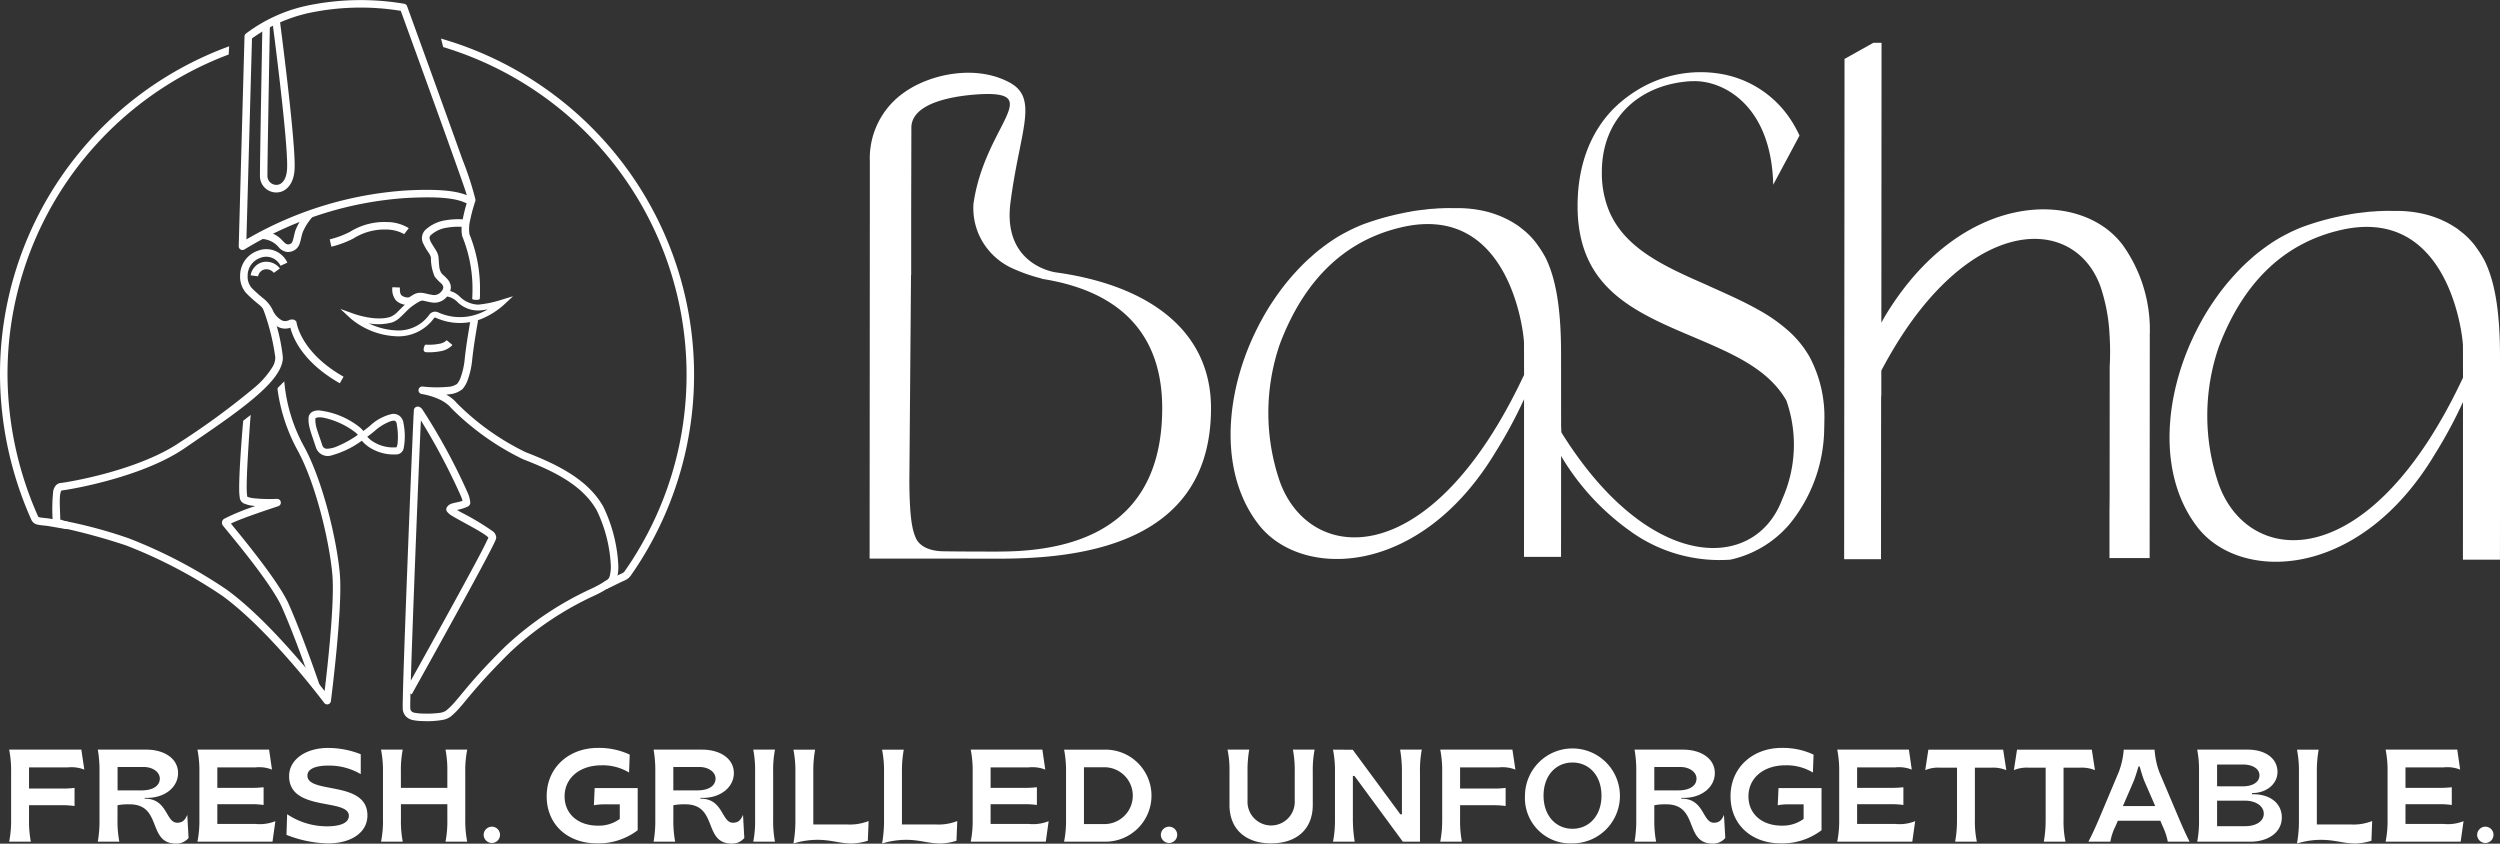
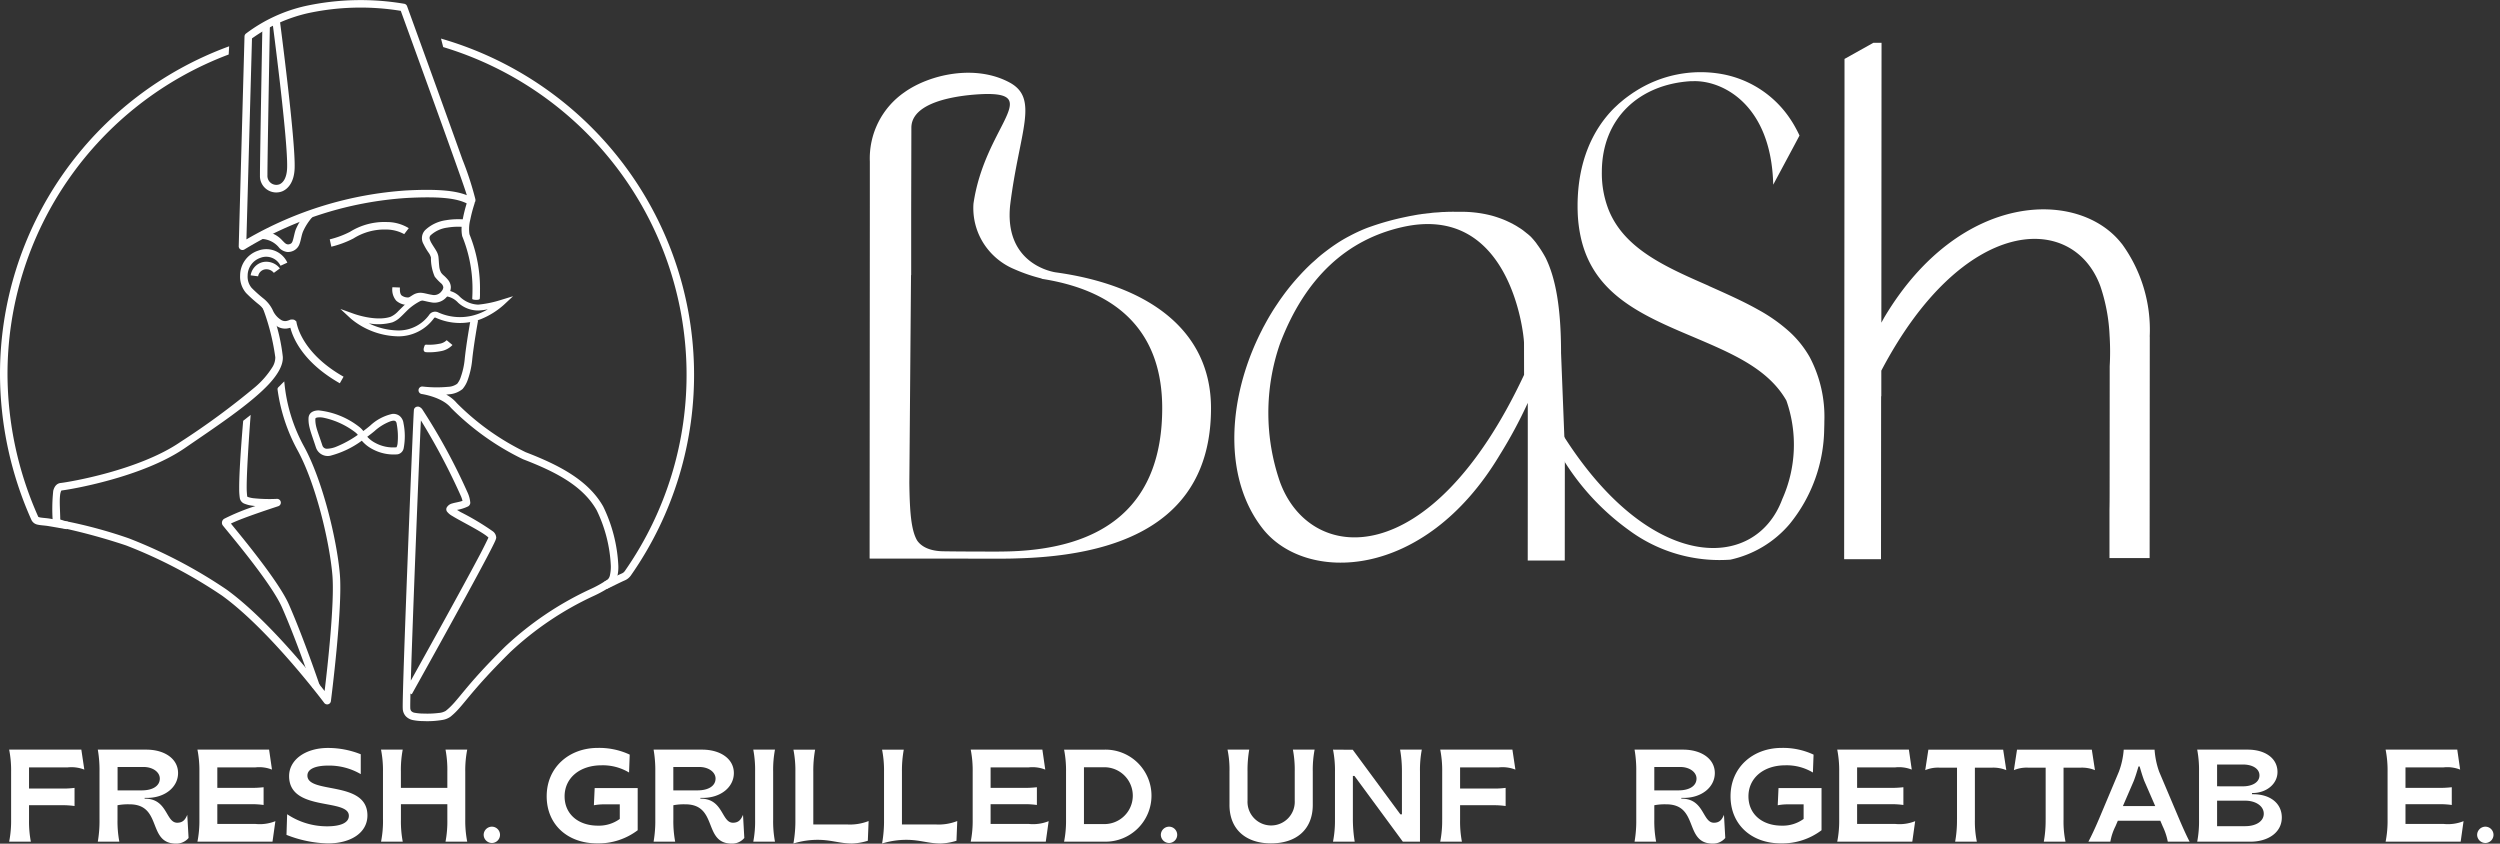
<svg xmlns="http://www.w3.org/2000/svg" id="Group_6119" data-name="Group 6119" width="335.156" height="113.1" viewBox="0 0 335.156 113.1">
  <rect x="0" y="0" width="335.156" height="113.1" fill="#333333" stroke="none" />
  <defs fill="#ffffff">
    <clipPath id="clip-path" fill="#ffffff">
      <rect id="Rectangle_263" data-name="Rectangle 263" width="335.156" height="113.1" fill="#ffffff" />
    </clipPath>
  </defs>
  <g id="Group_6118" data-name="Group 6118" clip-path="url(#clip-path)">
    <path id="Path_2688" data-name="Path 2688" d="M54.3,336.406c-.011-1.109-.123-2.365-.026-3.237a2.115,2.115,0,0,1,.111-.522.514.514,0,0,1,.055-.109c.009-.013.015-.029.029-.03,1.009-.1,10.784-1.729,16.53-5.681,4-2.75,8.872-5.95,11.372-8.69,1.179-1.293,1.83-2.519,1.764-3.551a24.859,24.859,0,0,0-1.342-5.744,2.873,2.873,0,0,0-1.665-1.612,30.076,30.076,0,0,1,2,7.422,2.467,2.467,0,0,1-.39,1.325,11.6,11.6,0,0,1-2.277,2.634,100.981,100.981,0,0,1-10.033,7.38c-5.581,3.841-15.082,5.411-16.062,5.51-.492.049-.846.406-1.008,1.053a23.256,23.256,0,0,0-.066,4.088.622.622,0,0,0,.2.458,1.757,1.757,0,0,0,.661.338,81.519,81.519,0,0,1,8.965,2.435A64.467,64.467,0,0,1,75.983,346.6c6.383,4.6,13.7,14.382,13.7,14.382a.5.5,0,0,0,.9-.239s1.595-12.37,1.2-17c-.4-4.652-2.317-12.639-4.832-17.188a22.028,22.028,0,0,1-2.619-8.671s-.3.28-.574.572c-.156.17-.36.272-.328.515a23.59,23.59,0,0,0,2.642,8.074c2.454,4.443,4.315,12.243,4.708,16.785.319,3.689-.654,12.366-1.04,15.565-2.046-2.613-7.923-9.839-13.17-13.622a65.667,65.667,0,0,0-13.1-6.857,63.38,63.38,0,0,0-8.443-2.295c-.28-.069-.571-.168-.729-.225" transform="translate(-46.221 -266.753)" fill-rule="evenodd" fill="#ffffff" />
    <path id="Path_2689" data-name="Path 2689" d="M227.012,436.76c1.478-.755,6.343-2.327,6.343-2.327a.506.506,0,0,0-.181-.987,20.4,20.4,0,0,1-3.178-.091,3.49,3.49,0,0,1-.648-.144,1.239,1.239,0,0,1-.149-.069,10.833,10.833,0,0,1-.072-1.09c-.017-2.833.532-9.862.532-9.862l-1,.791s-.553,6.214-.536,9.078a8.183,8.183,0,0,0,.075,1.224.983.983,0,0,0,.67.824,4.039,4.039,0,0,0,.986.25c.141.021.289.038.441.052a28.808,28.808,0,0,0-4.141,1.683.624.624,0,0,0-.261.87c.264.4,6.441,7.563,7.974,11.049,2.008,4.567,4.089,10.738,4.089,10.738l.952-.325s-2.1-6.219-4.121-10.821c-1.385-3.149-6.5-9.27-7.774-10.843" transform="translate(-196.056 -366.567)" fill-rule="evenodd" fill="#ffffff" />
    <path id="Path_2690" data-name="Path 2690" d="M242.911,33a.506.506,0,0,0,.259.456.5.5,0,0,0,.522-.021,47.6,47.6,0,0,1,21.736-6.894c4.643-.241,6.739.068,8.088.747a1.6,1.6,0,0,0,.409.157.608.608,0,0,0,.38-.053.635.635,0,0,0,.326-.707,41.952,41.952,0,0,0-1.729-5.3C270.7,15.193,265.481.83,265.481.83A.5.5,0,0,0,265.1.507a34.879,34.879,0,0,0-13.251.3,20.778,20.778,0,0,0-7.988,3.71.512.512,0,0,0-.175.369Zm30.577-6.831c-1.45-.579-3.693-.867-8.112-.637a49.03,49.03,0,0,0-21.433,6.561l.746-26.941a20.817,20.817,0,0,1,7.41-3.363,33.45,33.45,0,0,1,12.537-.334c.733,2.014,5.3,14.587,7.319,20.272.84,2.365,1.317,3.706,1.533,4.442" transform="translate(-210.907 -0.001)" fill-rule="evenodd" fill="#ffffff" />
    <path id="Path_2691" data-name="Path 2691" d="M258.211,270.593c-5.936-3.365-6.332-7.429-6.332-7.429,0,.064-.132-.149-.321-.209a1.082,1.082,0,0,0-.508,0,2.135,2.135,0,0,1-.571.18,1.037,1.037,0,0,1-.676-.176,2.851,2.851,0,0,1-1.092-1.3,4.475,4.475,0,0,0-1.262-1.568,18.343,18.343,0,0,1-1.563-1.405,2.322,2.322,0,0,1-.534-1.637,2.517,2.517,0,0,1,1.712-2.391,2.128,2.128,0,0,1,2.693,1.062l.917-.418a3.1,3.1,0,0,0-3.931-1.6,3.507,3.507,0,0,0-2.4,3.321,3.348,3.348,0,0,0,.808,2.36,19.679,19.679,0,0,0,1.638,1.476,3.49,3.49,0,0,1,1,1.213,3.884,3.884,0,0,0,1.5,1.759,2.033,2.033,0,0,0,1.348.3,3.837,3.837,0,0,0,.441-.1c.371,1.43,1.726,4.663,6.632,7.444Z" transform="translate(-212.152 -220.092)" fill-rule="evenodd" fill="#ffffff" />
    <path id="Path_2692" data-name="Path 2692" d="M335.755,229.064a13.29,13.29,0,0,0,2.956-1.1,7.792,7.792,0,0,1,4.449-1.2,5.039,5.039,0,0,1,2.363.615l.61-.8a5.588,5.588,0,0,0-2.895-.82,8.723,8.723,0,0,0-4.99,1.314,12.255,12.255,0,0,1-2.708,1.006Z" transform="translate(-291.334 -195.991)" fill-rule="evenodd" fill="#ffffff" />
    <path id="Path_2693" data-name="Path 2693" d="M410.838,374.751l.178.1s7.148-12.8,10.058-18.327c.514-.978.9-1.732,1.089-2.152a2.138,2.138,0,0,0,.175-.491,1.1,1.1,0,0,0-.445-.87,34.615,34.615,0,0,0-4.327-2.586c-.168-.1-.336-.2-.485-.292a5.684,5.684,0,0,0,1.5-.479.588.588,0,0,0,.281-.476,4.051,4.051,0,0,0-.388-1.426,80.46,80.46,0,0,0-6.065-11.131,1.037,1.037,0,0,0-.376-.3.536.536,0,0,0-.3-.029.5.5,0,0,0-.434.486c-.1.9-1.592,37.947-1.493,39.949a1.606,1.606,0,0,0,.439,1.1,1.867,1.867,0,0,0,.934.485,7.54,7.54,0,0,0,1.4.133,12.18,12.18,0,0,0,2.588-.161,2.545,2.545,0,0,0,1.017-.412c1.729-1.355,2.334-3.041,8.025-8.664a42.259,42.259,0,0,1,11.133-7.514,16.175,16.175,0,0,0,2.62-1.489,1.9,1.9,0,0,0,.534-.861,5.522,5.522,0,0,0,.211-1.741,20.235,20.235,0,0,0-2.026-7.925c-1.99-3.514-5.867-5.538-10.392-7.282a33.7,33.7,0,0,1-9.23-6.576,4.87,4.87,0,0,0-1.427-1.145c.123-.011.245-.024.364-.04a3.222,3.222,0,0,0,1.827-.706,3.8,3.8,0,0,0,.722-1.305,11.117,11.117,0,0,0,.563-2.531c.2-2.034.734-5,.8-5.382l-.991-.176c-.068.386-.611,3.4-.811,5.461a10.023,10.023,0,0,1-.507,2.282,2.8,2.8,0,0,1-.494.943,2.221,2.221,0,0,1-1.239.412,16.26,16.26,0,0,1-3.409-.043.506.506,0,0,0-.136,1s2.764.391,3.957,1.868a35.24,35.24,0,0,0,9.651,6.881c4.285,1.652,7.993,3.512,9.877,6.839a18.992,18.992,0,0,1,1.895,7.435,5.108,5.108,0,0,1-.11,1.234,1.1,1.1,0,0,1-.284.588,15.227,15.227,0,0,1-2.418,1.353,43.277,43.277,0,0,0-11.385,7.7c-5.636,5.568-6.227,7.247-7.939,8.588a2.129,2.129,0,0,1-.927.277,12.488,12.488,0,0,1-2.027.083,6.455,6.455,0,0,1-1.2-.107.77.77,0,0,1-.488-.261.707.707,0,0,1-.107-.384c-.012-.226,0-.9.023-1.925m1.4-36.617c-.252,5.346-1.092,26.257-1.35,34.881,1.907-3.425,6.966-12.531,9.3-16.963.516-.98.959-1.9,1.106-2.215a1.034,1.034,0,0,0-.083-.083,4.534,4.534,0,0,0-.458-.346c-1.176-.8-3.331-1.86-4.33-2.484a2.189,2.189,0,0,1-.707-.607.551.551,0,0,1-.023-.5,1.143,1.143,0,0,1,.726-.552c.384-.126.963-.191,1.4-.358-.04-.146-.1-.355-.177-.547a86.553,86.553,0,0,0-5.4-10.23" transform="translate(-355.813 -281.773)" fill-rule="evenodd" fill="#ffffff" />
    <path id="Path_2694" data-name="Path 2694" d="M470.453,204.317a18.981,18.981,0,0,0-.729,2.982,4.83,4.83,0,0,0,.012,1.753,18.694,18.694,0,0,1,1.377,7.507c0,.293-.022.6-.028.914,0,.139.974.208,1.008-.021a6.5,6.5,0,0,0,.027-.878,19.414,19.414,0,0,0-1.41-7.775,4.98,4.98,0,0,1,.105-1.925,19.014,19.014,0,0,1,.591-2.228Z" transform="translate(-407.774 -177.398)" fill-rule="evenodd" fill="#ffffff" />
    <path id="Path_2695" data-name="Path 2695" d="M431.3,346.808l-.005-.029a.251.251,0,0,0-.038.063.216.216,0,0,0-.052.111c-.119.279-.26.8.232.831a8.023,8.023,0,0,0,1.952-.14,2.791,2.791,0,0,0,1.567-.827l-.776-.643a1.77,1.77,0,0,1-1,.481,6.874,6.874,0,0,1-1.682.119.335.335,0,0,0-.193.034" transform="translate(-374.297 -300.566)" fill-rule="evenodd" fill="#ffffff" />
    <path id="Path_2696" data-name="Path 2696" d="M409.111,223.11a9.854,9.854,0,0,0-2.683.08,5.1,5.1,0,0,0-2.754,1.3,1.565,1.565,0,0,0-.247,1.895,8.7,8.7,0,0,0,.649,1.112,1.96,1.96,0,0,1,.348.7,6.144,6.144,0,0,0,.507,2.558,6.547,6.547,0,0,0,.835.882.84.84,0,0,1,.316.548.86.86,0,0,1-.217.5,1.234,1.234,0,0,1-1.3.507c-.415-.059-.839-.191-1.256-.252a1.867,1.867,0,0,0-1.273.251c-.149.085-.284.182-.423.263a.516.516,0,0,1-.375.089,1.356,1.356,0,0,1-.754-.277c-.184-.187-.242-.507-.221-1.054l-1.005-.04a2.285,2.285,0,0,0,.512,1.807,2.322,2.322,0,0,0,1.286.56,1.51,1.51,0,0,0,1.141-.256,1.283,1.283,0,0,1,.97-.341c.417.06.841.191,1.256.252a2.14,2.14,0,0,0,2.246-.9,1.785,1.785,0,0,0,.422-1.159,1.627,1.627,0,0,0-.369-.939,5.043,5.043,0,0,0-.574-.592,2.072,2.072,0,0,1-.357-.38,2.1,2.1,0,0,1-.258-.875c-.046-.392-.055-.815-.105-1.263a2.157,2.157,0,0,0-.288-.785c-.18-.32-.431-.669-.633-1.022a2.223,2.223,0,0,1-.248-.568.506.506,0,0,1,.13-.509,4.093,4.093,0,0,1,2.217-1.018,8.764,8.764,0,0,1,2.378-.073Z" transform="translate(-346.65 -193.667)" fill-rule="evenodd" fill="#ffffff" />
    <path id="Path_2697" data-name="Path 2697" d="M357.291,295.957a8.236,8.236,0,0,0-1.992,1.184c-.411.332-.807.76-1.2,1.142a3.013,3.013,0,0,1-1.014.739c-2,.669-4.912-.4-4.912-.4l-1.816-.653,1.419,1.313a10.179,10.179,0,0,0,6.384,2.36,5.887,5.887,0,0,0,4.748-2.439.175.175,0,0,1,.224-.06,7.847,7.847,0,0,0,6.1.176,10.525,10.525,0,0,0,3.026-1.89l1.248-1.166-1.629.5a14.647,14.647,0,0,1-3.048.628,3.732,3.732,0,0,1-2.553-1.157,2.823,2.823,0,0,0-1.814-.758v.787a2.686,2.686,0,0,1,1.682.872,3.99,3.99,0,0,0,2.685,1.043,7.189,7.189,0,0,0,1.295-.163,7.938,7.938,0,0,1-1.169.567,7.062,7.062,0,0,1-5.482-.149.954.954,0,0,0-1.219.338,5.06,5.06,0,0,1-4.088,2.083,9.292,9.292,0,0,1-4-.954,7.1,7.1,0,0,0,3.168-.137h0a3.19,3.19,0,0,0,1.068-.694c.457-.413.91-.936,1.387-1.321a7.47,7.47,0,0,1,1.782-1.063Z" transform="translate(-300.724 -256.551)" fill-rule="evenodd" fill="#ffffff" />
    <path id="Path_2698" data-name="Path 2698" d="M266.266,218.869a3.152,3.152,0,0,1,2.386,1.233,1.812,1.812,0,0,0,1.019.512,1.667,1.667,0,0,0,.9-.185,1.585,1.585,0,0,0,.787-.94c.166-.443.23-1.015.423-1.543a7.508,7.508,0,0,1,1.336-2.073l-.74-.685a8.855,8.855,0,0,0-1.54,2.409c-.164.451-.24.933-.357,1.343-.071.248-.135.476-.343.576-.517.249-.753-.1-1.1-.439a3.642,3.642,0,0,0-2.768-1.219Z" transform="translate(-231.185 -186.836)" fill-rule="evenodd" fill="#ffffff" />
    <path id="Path_2699" data-name="Path 2699" d="M258.988,267.2a2.3,2.3,0,0,0-2.3-.845,2.165,2.165,0,0,0-1.62,1.774l1,.128a1.129,1.129,0,0,1,.845-.916,1.273,1.273,0,0,1,1.263.455Z" transform="translate(-221.465 -231.214)" fill-rule="evenodd" fill="#ffffff" />
    <path id="Path_2700" data-name="Path 2700" d="M264.847,21.014s-.35,19.019-.325,20.1a2.189,2.189,0,0,0,3.026,2.132c.81-.358,1.561-1.3,1.622-3.075.131-3.763-1.993-19.882-1.993-19.882l-1,.133s2.115,15.983,1.985,19.714c-.043,1.227-.46,1.935-1.022,2.184a1.2,1.2,0,0,1-1.615-1.229c-.025-1.075.325-20.054.325-20.054Z" transform="translate(-229.67 -17.612)" fill-rule="evenodd" fill="#ffffff" />
    <path id="Path_2701" data-name="Path 2701" d="M321.068,421.669a4.739,4.739,0,0,0,1.4,1.115,5.976,5.976,0,0,0,3.415.709,1.031,1.031,0,0,0,.8-.828,8.744,8.744,0,0,0-.029-3.347,1.484,1.484,0,0,0-.538-.985,1.384,1.384,0,0,0-.975-.253,6.311,6.311,0,0,0-2.953,1.569c-.231.195-.547.446-.92.721a2.978,2.978,0,0,0-.521-.534,10.681,10.681,0,0,0-5.465-2.231c-.855.016-1.344.4-1.359,1.084-.024,1.107.33,1.846.994,3.884a1.663,1.663,0,0,0,2.131,1.053,12.289,12.289,0,0,0,4.02-1.958m-.532-.78a2.016,2.016,0,0,0-.328-.331,10.59,10.59,0,0,0-4.315-1.978,2.432,2.432,0,0,0-.783-.021c-.147.027-.269.066-.272.2-.022,1.018.336,1.69.947,3.563a.63.63,0,0,0,.691.421,3.5,3.5,0,0,0,1.112-.247,14.481,14.481,0,0,0,2.947-1.611m5.16,1.682a.651.651,0,0,0,.066-.107,1.643,1.643,0,0,0,.1-.4,9.186,9.186,0,0,0-.117-2.645.54.54,0,0,0-.157-.356c-.159-.12-.386-.072-.648,0a6.635,6.635,0,0,0-2.149,1.307c-.247.208-.589.478-.993.773a3.78,3.78,0,0,0,1.056.816,5.009,5.009,0,0,0,2.837.6" transform="translate(-272.562 -362.587)" fill-rule="evenodd" fill="#ffffff" />
    <path id="Path_2702" data-name="Path 2702" d="M30.719,47.14l-.005-.015A46.791,46.791,0,0,0,0,91.139a48.1,48.1,0,0,0,4.217,19.49,1.151,1.151,0,0,0,.848.626c.376.092.9.1,1.429.189,1.081.181,2.449.421,2.449.421l.173-1s-1.372-.243-2.458-.423c-.433-.072-.858-.088-1.2-.143a1.387,1.387,0,0,1-.264-.064.56.56,0,0,1-.062-.031A47.08,47.08,0,0,1,1.006,91.139,45.781,45.781,0,0,1,30.657,48.223Z" transform="translate(0 -40.916)" fill-rule="evenodd" fill="#ffffff" />
    <path id="Path_2703" data-name="Path 2703" d="M448.744,39.262l.293,1.137a45.906,45.906,0,0,1,24.338,70.258.885.885,0,0,1-.382.307c-.534.227-2.056.993-2.442,1.167l.412.924c.383-.172,1.891-.933,2.421-1.158h0a1.9,1.9,0,0,0,.812-.657,46.916,46.916,0,0,0-25.453-71.979" transform="translate(-389.622 -34.089)" fill-rule="evenodd" fill="#ffffff" />
    <path id="Path_2704" data-name="Path 2704" d="M1913.728,70.49c-5.711-7.348-21.623-7.13-31.763,9.772-.157.26-.3.548-.458.816l.025-37.52h-1.1l-3.864,2.162,0,5.311L1876.526,102l-.007,10.788,4.941,0,.015-21.847h.026l0-3.431c10.969-20.887,25.689-21.3,29.363-11.335a23.869,23.869,0,0,1,1.245,6.734.841.841,0,0,1,.011.163,34.3,34.3,0,0,1,0,3.825l-.011,16.965c0,.869-.006,1.646-.019,2.343l0,6.429,5.383,0,.008-10.788.006-10.884.006-8.018-.01.008a19.569,19.569,0,0,0-3.751-12.473" transform="translate(-1629.288 -37.819)" fill="#ffffff" />
-     <path id="Path_2705" data-name="Path 2705" d="M2214.275,251.37a28.332,28.332,0,0,1-.021-18.536c3.415-9.012,9.076-13.98,16.346-15.65,14.406-3.312,16.337,14,16.38,15.486l.007,4.307c-12.52,26.729-28.655,25.412-32.712,14.393m37.671-17.314c0-6.209-.759-10.115-2.073-12.781a14.783,14.783,0,0,0-1.188-1.861V219.4c-.044-.055-.087-.12-.13-.175-.164-.208-.337-.416-.522-.612a1.8,1.8,0,0,0-.152-.164c-.163-.175-.326-.339-.5-.492l-.021-.021c-.13-.12-.272-.241-.414-.361-.01,0-.021-.011-.032-.021h-.011c-.011-.023-.011-.023-.022-.023-.141-.119-.282-.229-.424-.338l-.01-.012a6.163,6.163,0,0,0-.619-.427c-.076-.044-.152-.1-.229-.143-.152-.1-.3-.185-.466-.273-.011,0-.011-.011-.022-.011a2.654,2.654,0,0,0-.38-.2l-.011-.011c-.227-.109-.456-.218-.7-.328-.3-.131-.619-.252-.934-.361s-.653-.219-.99-.306c-.032-.011-.053-.011-.087-.022s-.054-.011-.086-.022a16.144,16.144,0,0,0-4.184-.451h-.164c-.555-.011-1.119-.012-1.717.02-.206,0-.413.012-.62.032s-.412.033-.63.044-.424.033-.641.065-.434.044-.663.077-.446.042-.674.086l-.25.032c-.261.043-.522.088-.783.142-.347.055-.707.13-1.065.207a35.56,35.56,0,0,0-4.565,1.265,14.705,14.705,0,0,0-1.457.579h-.011c-.479.218-.958.446-1.425.7a18.928,18.928,0,0,0-1.837,1.092c-.6.4-1.174.83-1.749,1.278-.284.228-.566.458-.838.709s-.555.482-.826.743-.523.5-.782.775c-.251.251-.49.514-.729.775a30.342,30.342,0,0,0-2.23,2.742c-.207.284-.413.58-.609.874-.294.437-.588.874-.859,1.332-.326.525-.632,1.071-.925,1.617-.121.218-.24.437-.348.667-.4.776-.762,1.552-1.1,2.349-3.517,8.326-3.773,17.867,1.167,24.22,5.713,7.359,21.635,7.13,31.775-9.76a62.258,62.258,0,0,0,3.8-7.047l0,6.242,0,4.108-.007,10.786,4.965,0,.01-14.884Z" transform="translate(-1916.791 -186.347)" fill="#ffffff" />
    <path id="Path_2706" data-name="Path 2706" d="M902.253,138.242c-1.8,0-4.97,0-7.419-.039-2.334-.022-3.25-.967-3.584-1.5-.753-1.348-.968-3.677-1.014-7.7v0h0l.225-27.821h.021v-1.173l0-7.574v0l.026-11.008c0-4.512,10.177-4.532,10.177-4.532,7.14,0-.392,4.644-1.851,14.7a8.791,8.791,0,0,0,1.246,5.152c.006.012.014.023.021.035a9,9,0,0,0,4.233,3.611,21.992,21.992,0,0,0,3.683,1.252l-.08.023c.124.019.249.038.372.059,10.363,1.707,15.835,7.5,15.829,17.31-.009,12.489-7.174,19.212-21.895,19.2m7.659-37.422h0s-7.023-.862-6.145-9.054c1.215-9.83,3.941-14.245-.092-16.411-4.615-2.479-10.755-1.068-14.107,1.331a10.767,10.767,0,0,0-4.617,9.282l0,2.012,0,3.774-.031,47.43,17.748.012c.712,0,1.424-.013,2.1-.038,18.571-.515,25.913-8.279,25.921-20.114.007-10.624-8.628-16.539-20.773-18.223" transform="translate(-768.328 -64.296)" fill="#ffffff" />
    <path id="Path_2707" data-name="Path 2707" d="M1617.768,111.614a13.821,13.821,0,0,0-2.7-3.386,21.871,21.871,0,0,0-4.121-2.923c-2.041-1.155-4.322-2.167-6.72-3.239l0-.012c-4.987-2.179-9.689-4.256-12.271-8.043a11.22,11.22,0,0,1-1.175-2.215,13.415,13.415,0,0,1-.881-5c.005-7.272,5.095-11.734,11.855-12.17h.283c3.858-.195,10.583,2.969,10.837,13.87l2.206-4.115.536-1,.783-1.473c-.195-.426-.412-.835-.641-1.245-.211-.378-.439-.738-.676-1.086a13.985,13.985,0,0,0-9.036-5.9,16.21,16.21,0,0,0-11.738,2.359c-.1.061-.2.122-.283.183-.4.272-.8.561-1.185.865l-.652.545c-.174.166-.359.334-.533.5a.353.353,0,0,0-.077.076l-.022.015c-2.947,2.943-4.906,7.3-4.91,13.115,0,.227,0,.45.01.671a18.583,18.583,0,0,0,.477,3.8c1.758,7.374,8.048,10.165,14.922,13.061v0c5.188,2.212,10.107,4.241,12.58,8.562a17.862,17.862,0,0,1-.543,13.212c-3.642,9.852-17.888,9.949-29.634-8.959a29.442,29.442,0,0,0-.64-5.356V127.8a21.584,21.584,0,0,0,.53-3.081,32.932,32.932,0,0,0,9.232,10.131,20.417,20.417,0,0,0,13.552,3.917,14.5,14.5,0,0,0,7.916-4.744,20.569,20.569,0,0,0,4.661-12.808c.012-.329.02-.66.02-.994a17.118,17.118,0,0,0-1.963-8.609" transform="translate(-1375.153 -63.738)" fill="#ffffff" />
-     <path id="Path_2708" data-name="Path 2708" d="M1258.849,248.506a28.333,28.333,0,0,1-.021-18.536c3.415-9.012,9.076-13.98,16.346-15.651,14.407-3.311,16.338,14,16.38,15.487l.008,4.307c-12.52,26.729-28.655,25.412-32.713,14.393m37.671-17.314c0-6.21-.759-10.115-2.073-12.782a14.965,14.965,0,0,0-1.188-1.861v-.011c-.044-.055-.087-.12-.13-.175-.164-.208-.337-.416-.521-.612a2.12,2.12,0,0,0-.152-.164c-.163-.175-.327-.339-.5-.492l-.021-.021c-.13-.12-.272-.241-.413-.361-.01,0-.022-.011-.033-.021h-.01c-.011-.022-.011-.022-.022-.022-.141-.12-.282-.229-.423-.339l-.011-.011a6.3,6.3,0,0,0-.619-.427c-.076-.044-.152-.1-.229-.143-.152-.1-.3-.185-.467-.273-.011,0-.011-.011-.022-.011a2.526,2.526,0,0,0-.379-.2l-.012-.011c-.228-.109-.456-.218-.7-.328-.3-.131-.618-.252-.934-.361s-.652-.219-.99-.307c-.032-.01-.054-.01-.086-.021s-.055-.011-.088-.022a16.138,16.138,0,0,0-4.184-.451h-.163c-.554-.011-1.119-.012-1.717.02-.206,0-.413.012-.62.032s-.412.032-.63.044-.424.033-.641.065-.434.044-.663.076-.445.043-.673.087l-.25.032c-.261.043-.522.087-.783.141-.347.056-.707.131-1.065.208a35.574,35.574,0,0,0-4.565,1.265,14.757,14.757,0,0,0-1.457.579h-.01c-.479.218-.957.447-1.424.7a18.654,18.654,0,0,0-1.839,1.092c-.6.4-1.174.83-1.749,1.279-.284.228-.566.458-.837.709s-.555.482-.827.743-.522.5-.783.775c-.251.251-.49.514-.729.775a30.2,30.2,0,0,0-2.23,2.742c-.207.284-.413.58-.608.874-.295.437-.588.874-.86,1.332-.326.525-.631,1.071-.925,1.617-.12.218-.24.437-.349.667-.4.776-.762,1.551-1.1,2.349-3.516,8.326-3.773,17.867,1.168,24.22,5.713,7.359,21.636,7.129,31.776-9.76a62.06,62.06,0,0,0,3.8-7.047l0,6.241,0,4.109-.007,10.786,4.965,0,.011-14.884Z" transform="translate(-1087.242 -183.86)" fill="#ffffff" />
+     <path id="Path_2708" data-name="Path 2708" d="M1258.849,248.506a28.333,28.333,0,0,1-.021-18.536c3.415-9.012,9.076-13.98,16.346-15.651,14.407-3.311,16.338,14,16.38,15.487l.008,4.307c-12.52,26.729-28.655,25.412-32.713,14.393m37.671-17.314c0-6.21-.759-10.115-2.073-12.782a14.965,14.965,0,0,0-1.188-1.861v-.011c-.044-.055-.087-.12-.13-.175-.164-.208-.337-.416-.521-.612a2.12,2.12,0,0,0-.152-.164l-.021-.021c-.13-.12-.272-.241-.413-.361-.01,0-.022-.011-.033-.021h-.01c-.011-.022-.011-.022-.022-.022-.141-.12-.282-.229-.423-.339l-.011-.011a6.3,6.3,0,0,0-.619-.427c-.076-.044-.152-.1-.229-.143-.152-.1-.3-.185-.467-.273-.011,0-.011-.011-.022-.011a2.526,2.526,0,0,0-.379-.2l-.012-.011c-.228-.109-.456-.218-.7-.328-.3-.131-.618-.252-.934-.361s-.652-.219-.99-.307c-.032-.01-.054-.01-.086-.021s-.055-.011-.088-.022a16.138,16.138,0,0,0-4.184-.451h-.163c-.554-.011-1.119-.012-1.717.02-.206,0-.413.012-.62.032s-.412.032-.63.044-.424.033-.641.065-.434.044-.663.076-.445.043-.673.087l-.25.032c-.261.043-.522.087-.783.141-.347.056-.707.131-1.065.208a35.574,35.574,0,0,0-4.565,1.265,14.757,14.757,0,0,0-1.457.579h-.01c-.479.218-.957.447-1.424.7a18.654,18.654,0,0,0-1.839,1.092c-.6.4-1.174.83-1.749,1.279-.284.228-.566.458-.837.709s-.555.482-.827.743-.522.5-.783.775c-.251.251-.49.514-.729.775a30.2,30.2,0,0,0-2.23,2.742c-.207.284-.413.58-.608.874-.295.437-.588.874-.86,1.332-.326.525-.631,1.071-.925,1.617-.12.218-.24.437-.349.667-.4.776-.762,1.551-1.1,2.349-3.516,8.326-3.773,17.867,1.168,24.22,5.713,7.359,21.636,7.129,31.776-9.76a62.06,62.06,0,0,0,3.8-7.047l0,6.241,0,4.109-.007,10.786,4.965,0,.011-14.884Z" transform="translate(-1087.242 -183.86)" fill="#ffffff" />
    <path id="Path_2709" data-name="Path 2709" d="M9.577,772.161v-6.416a14.367,14.367,0,0,0-.263-2.961h9.677l.4,2.679a4.726,4.726,0,0,0-2.209-.3H11.979V768h4.295a11.637,11.637,0,0,0,1.806-.088v2.432a11.162,11.162,0,0,0-1.806-.106H11.979V772.2a14.308,14.308,0,0,0,.245,2.926H9.314a14.366,14.366,0,0,0,.263-2.961" transform="translate(-8.087 -662.287)" fill="#ffffff" />
    <path id="Path_2710" data-name="Path 2710" d="M103.764,770.116a7.335,7.335,0,0,0-1.6.123v1.921a14.693,14.693,0,0,0,.245,2.961H99.522a16.344,16.344,0,0,0,.228-2.961v-6.416a16.2,16.2,0,0,0-.228-2.961h6.5c2.437,0,4.26,1.216,4.26,3.138,0,1.9-1.77,3.331-4.155,3.331H105.8v.106h.053c3.033,0,2.77,3.226,4.313,3.226.806,0,1.1-.476,1.35-1.058l.175,3.1a2.14,2.14,0,0,1-1.665.758c-3.909,0-1.806-5.27-6.258-5.27m1.648-1.868c1.473,0,2.419-.6,2.419-1.586,0-.846-.912-1.551-2.191-1.551h-3.471v3.137Z" transform="translate(-86.41 -662.286)" fill="#ffffff" />
    <path id="Path_2711" data-name="Path 2711" d="M201.169,772.161v-6.416a14.374,14.374,0,0,0-.263-2.961h9.607l.386,2.679a4.628,4.628,0,0,0-2.209-.3h-5.119v2.75h4.4a14.634,14.634,0,0,0,1.805-.088v2.38a11.3,11.3,0,0,0-1.805-.106h-4.4v2.644h5.084a5.6,5.6,0,0,0,2.7-.37l-.386,2.75H200.906a14.373,14.373,0,0,0,.263-2.961" transform="translate(-174.437 -662.287)" fill="#ffffff" />
    <path id="Path_2712" data-name="Path 2712" d="M291.512,772.7l.088-2.767a9.58,9.58,0,0,0,5.364,1.622c1.648,0,2.91-.405,2.91-1.41,0-2.4-8.011-.494-8.011-5.323,0-2.2,2.209-3.772,5.206-3.772a11.806,11.806,0,0,1,4.4.846v2.662a8.414,8.414,0,0,0-4.33-1.146c-1.718,0-2.822.441-2.822,1.34,0,2.521,8.046.6,8.046,5.341,0,2.309-2.191,3.755-5.329,3.755a16.1,16.1,0,0,1-5.522-1.146" transform="translate(-253.105 -660.777)" fill="#ffffff" />
    <path id="Path_2713" data-name="Path 2713" d="M387.971,772.161v-6.416a14.373,14.373,0,0,0-.263-2.961h2.91a14.572,14.572,0,0,0-.245,2.961v2.168H396.6v-2.168a14.569,14.569,0,0,0-.245-2.961h2.91a14.367,14.367,0,0,0-.263,2.961v6.416a14.366,14.366,0,0,0,.263,2.961h-2.91a14.568,14.568,0,0,0,.245-2.961V770.1h-6.223v2.062a14.571,14.571,0,0,0,.245,2.961h-2.91a14.372,14.372,0,0,0,.263-2.961" transform="translate(-336.628 -662.287)" fill="#ffffff" />
    <path id="Path_2714" data-name="Path 2714" d="M492.152,842.277a1.11,1.11,0,0,1,1.1-1.093,1.093,1.093,0,0,1,0,2.186,1.11,1.11,0,0,1-1.1-1.093" transform="translate(-427.311 -730.358)" fill="#ffffff" />
    <path id="Path_2715" data-name="Path 2715" d="M556.28,767.513c0-3.825,2.963-6.469,6.854-6.469a9.624,9.624,0,0,1,4.277.9l-.088,2.4a6.821,6.821,0,0,0-3.681-.969c-2.963,0-4.961,1.727-4.961,4.16,0,2.38,1.823,3.931,4.47,3.931a4.753,4.753,0,0,0,2.928-.9v-1.957h-2.034a7.379,7.379,0,0,0-1.437.123l.105-2.309h5.767v5.658a8.736,8.736,0,0,1-5.434,1.763c-3.927,0-6.767-2.485-6.767-6.328" transform="translate(-482.99 -660.777)" fill="#ffffff" />
    <path id="Path_2716" data-name="Path 2716" d="M669.357,770.116a7.337,7.337,0,0,0-1.6.123v1.921a14.681,14.681,0,0,0,.245,2.961h-2.893a16.347,16.347,0,0,0,.228-2.961v-6.416a16.206,16.206,0,0,0-.228-2.961h6.5c2.437,0,4.26,1.216,4.26,3.138,0,1.9-1.77,3.331-4.155,3.331h-.333v.106h.052c3.033,0,2.77,3.226,4.313,3.226.806,0,1.1-.476,1.35-1.058l.175,3.1a2.14,2.14,0,0,1-1.665.758c-3.909,0-1.806-5.27-6.258-5.27m1.648-1.868c1.473,0,2.419-.6,2.419-1.586,0-.846-.911-1.551-2.191-1.551h-3.471v3.137Z" transform="translate(-577.486 -662.286)" fill="#ffffff" />
    <path id="Path_2717" data-name="Path 2717" d="M766.744,772.161v-6.416a14.57,14.57,0,0,0-.245-2.961h2.91a14.563,14.563,0,0,0-.245,2.961v6.416a14.563,14.563,0,0,0,.245,2.961H766.5a14.569,14.569,0,0,0,.245-2.961" transform="translate(-665.513 -662.287)" fill="#ffffff" />
    <path id="Path_2718" data-name="Path 2718" d="M810.605,774.876a10.951,10.951,0,0,0-3.26.494,17.306,17.306,0,0,0,.263-3.208v-6.416a14.374,14.374,0,0,0-.263-2.961h2.91a15.73,15.73,0,0,0-.245,2.944v7.086h4.505a6.859,6.859,0,0,0,2.91-.458L817.32,775a8.158,8.158,0,0,1-2.1.37c-1.665,0-2.787-.494-4.61-.494" transform="translate(-700.977 -662.287)" fill="#ffffff" />
    <path id="Path_2719" data-name="Path 2719" d="M900.813,774.876a10.953,10.953,0,0,0-3.261.494,17.3,17.3,0,0,0,.263-3.208v-6.416a14.366,14.366,0,0,0-.263-2.961h2.91a15.739,15.739,0,0,0-.245,2.944v7.086h4.505a6.858,6.858,0,0,0,2.91-.458L907.527,775a8.16,8.16,0,0,1-2.1.37c-1.665,0-2.787-.494-4.61-.494" transform="translate(-779.3 -662.287)" fill="#ffffff" />
    <path id="Path_2720" data-name="Path 2720" d="M988.023,772.161v-6.416a14.376,14.376,0,0,0-.263-2.961h9.607l.386,2.679a4.628,4.628,0,0,0-2.209-.3h-5.119v2.75h4.4a14.633,14.633,0,0,0,1.806-.088v2.38a11.3,11.3,0,0,0-1.806-.106h-4.4v2.644h5.084a5.6,5.6,0,0,0,2.7-.37l-.386,2.75H987.76a14.375,14.375,0,0,0,.263-2.961" transform="translate(-857.623 -662.287)" fill="#ffffff" />
    <path id="Path_2721" data-name="Path 2721" d="M1083.019,772.161v-6.416a14.358,14.358,0,0,0-.263-2.961h5.469a6.17,6.17,0,1,1,0,12.339h-5.469a14.359,14.359,0,0,0,.263-2.961m5.277.6a3.81,3.81,0,0,0,0-7.615h-2.875v7.615Z" transform="translate(-940.103 -662.286)" fill="#ffffff" />
    <path id="Path_2722" data-name="Path 2722" d="M1181.215,842.277a1.11,1.11,0,0,1,1.1-1.093,1.093,1.093,0,0,1,0,2.186,1.11,1.11,0,0,1-1.1-1.093" transform="translate(-1025.59 -730.358)" fill="#ffffff" />
    <path id="Path_2723" data-name="Path 2723" d="M1249.332,770.187v-4.442a13.229,13.229,0,0,0-.263-2.961h2.91a16.193,16.193,0,0,0-.228,2.961v3.878a3.168,3.168,0,1,0,6.328,0v-3.878a14.557,14.557,0,0,0-.245-2.961h2.91a14.564,14.564,0,0,0-.246,2.961v4.442c0,3.279-2.173,5.165-5.61,5.165-3.19,0-5.557-1.727-5.557-5.165" transform="translate(-1084.504 -662.287)" fill="#ffffff" />
    <path id="Path_2724" data-name="Path 2724" d="M1356.7,772.161v-6.416a14.377,14.377,0,0,0-.263-2.961l2.647.018,6.381,8.655h.211v-5.729a16.716,16.716,0,0,0-.245-2.944h2.91a14.569,14.569,0,0,0-.245,2.961v9.377h-2.3l-6.486-8.813h-.21v5.711a18.679,18.679,0,0,0,.245,3.1h-2.91a14.376,14.376,0,0,0,.263-2.961" transform="translate(-1177.73 -662.287)" fill="#ffffff" />
    <path id="Path_2725" data-name="Path 2725" d="M1465.8,772.161v-6.416a14.376,14.376,0,0,0-.263-2.961h9.677l.4,2.679a4.726,4.726,0,0,0-2.209-.3h-5.206V768h4.3a11.638,11.638,0,0,0,1.805-.088v2.432a11.163,11.163,0,0,0-1.805-.106h-4.3V772.2a14.307,14.307,0,0,0,.245,2.926h-2.91a14.375,14.375,0,0,0,.263-2.961" transform="translate(-1272.456 -662.287)" fill="#ffffff" />
-     <path id="Path_2726" data-name="Path 2726" d="M1551.755,767.443a6.364,6.364,0,1,1,6.363,6.4,6.079,6.079,0,0,1-6.363-6.4m10.255,0c0-2.7-1.666-4.442-3.892-4.442-2.209,0-3.874,1.745-3.874,4.442s1.665,4.442,3.874,4.442c2.226,0,3.892-1.745,3.892-4.442" transform="translate(-1347.312 -660.777)" fill="#ffffff" />
    <path id="Path_2727" data-name="Path 2727" d="M1667.5,770.116a7.336,7.336,0,0,0-1.6.123v1.921a14.692,14.692,0,0,0,.245,2.961h-2.892a16.364,16.364,0,0,0,.228-2.961v-6.416a16.222,16.222,0,0,0-.228-2.961h6.5c2.437,0,4.26,1.216,4.26,3.138,0,1.9-1.771,3.331-4.155,3.331h-.333v.106h.052c3.033,0,2.77,3.226,4.313,3.226.807,0,1.1-.476,1.35-1.058l.175,3.1a2.14,2.14,0,0,1-1.665.758c-3.909,0-1.806-5.27-6.258-5.27m1.648-1.868c1.472,0,2.419-.6,2.419-1.586,0-.846-.912-1.551-2.191-1.551H1665.9v3.137Z" transform="translate(-1444.12 -662.286)" fill="#ffffff" />
    <path id="Path_2728" data-name="Path 2728" d="M1760.91,767.513c0-3.825,2.963-6.469,6.854-6.469a9.626,9.626,0,0,1,4.277.9l-.088,2.4a6.822,6.822,0,0,0-3.681-.969c-2.963,0-4.961,1.727-4.961,4.16,0,2.38,1.823,3.931,4.47,3.931a4.753,4.753,0,0,0,2.927-.9v-1.957h-2.034a7.381,7.381,0,0,0-1.437.123l.105-2.309h5.767v5.658a8.737,8.737,0,0,1-5.434,1.763c-3.927,0-6.766-2.485-6.766-6.328" transform="translate(-1528.91 -660.777)" fill="#ffffff" />
    <path id="Path_2729" data-name="Path 2729" d="M1869.743,772.161v-6.416a14.376,14.376,0,0,0-.263-2.961h9.606l.386,2.679a4.628,4.628,0,0,0-2.209-.3h-5.119v2.75h4.4a14.63,14.63,0,0,0,1.805-.088v2.38a11.3,11.3,0,0,0-1.805-.106h-4.4v2.644h5.084a5.6,5.6,0,0,0,2.7-.37l-.385,2.75H1869.48a14.375,14.375,0,0,0,.263-2.961" transform="translate(-1623.176 -662.287)" fill="#ffffff" />
    <path id="Path_2730" data-name="Path 2730" d="M1963.28,772.161V765.2h-2.349a4.43,4.43,0,0,0-1.911.335l.421-2.75h10.027l.421,2.75a4.652,4.652,0,0,0-1.911-.335h-2.3v6.963a13.252,13.252,0,0,0,.263,2.961h-2.91a15.96,15.96,0,0,0,.246-2.961" transform="translate(-1700.919 -662.287)" fill="#ffffff" />
    <path id="Path_2731" data-name="Path 2731" d="M2053.488,772.161V765.2h-2.349a4.429,4.429,0,0,0-1.911.335l.421-2.75h10.027l.421,2.75a4.656,4.656,0,0,0-1.911-.335h-2.3v6.963a13.269,13.269,0,0,0,.263,2.961h-2.91a15.966,15.966,0,0,0,.245-2.961" transform="translate(-1779.242 -662.287)" fill="#ffffff" />
    <path id="Path_2732" data-name="Path 2732" d="M2126.452,772.161l2.7-6.416a10.605,10.605,0,0,0,.649-2.961h4.137a10.894,10.894,0,0,0,.614,2.961l2.717,6.416c.474,1.111,1,2.274,1.367,2.961h-2.927a8.419,8.419,0,0,0-.684-2.062l-.315-.74h-5.7l-.316.74a7.318,7.318,0,0,0-.684,2.062h-2.945c.368-.687.894-1.8,1.385-2.961m7.573-1.816-1.472-3.384c-.245-.652-.421-1.252-.613-1.921h-.158c-.21.705-.368,1.252-.631,1.939l-1.455,3.367Z" transform="translate(-1845.09 -662.286)" fill="#ffffff" />
    <path id="Path_2733" data-name="Path 2733" d="M2236.01,772.161v-6.416a14.569,14.569,0,0,0-.245-2.961h6.784c2.261,0,3.98,1.11,3.98,3,0,1.6-1.473,2.82-3.383,2.82h-.035v.159h.158c2.279,0,3.839,1.216,3.839,3.12,0,2.009-1.84,3.243-4.225,3.243h-7.117a14.568,14.568,0,0,0,.245-2.961m5.873-4.46c1.28,0,2.227-.547,2.227-1.463s-.947-1.463-2.227-1.463h-3.453V767.7Zm.315,5.341c1.455,0,2.49-.652,2.49-1.674s-1.069-1.745-2.507-1.745h-3.751v3.42Z" transform="translate(-1941.203 -662.287)" fill="#ffffff" />
-     <path id="Path_2734" data-name="Path 2734" d="M2340.542,774.876a10.954,10.954,0,0,0-3.26.494,17.282,17.282,0,0,0,.263-3.208v-6.416a14.355,14.355,0,0,0-.263-2.961h2.91a15.729,15.729,0,0,0-.245,2.944v7.086h4.505a6.858,6.858,0,0,0,2.91-.458l-.1,2.644a8.159,8.159,0,0,1-2.1.37c-1.665,0-2.787-.494-4.611-.494" transform="translate(-2029.344 -662.287)" fill="#ffffff" />
    <path id="Path_2735" data-name="Path 2735" d="M2427.751,772.161v-6.416a14.359,14.359,0,0,0-.263-2.961h9.606l.386,2.679a4.627,4.627,0,0,0-2.209-.3h-5.119v2.75h4.4a14.645,14.645,0,0,0,1.806-.088v2.38a11.31,11.31,0,0,0-1.806-.106h-4.4v2.644h5.084a5.6,5.6,0,0,0,2.7-.37l-.386,2.75h-10.062a14.358,14.358,0,0,0,.263-2.961" transform="translate(-2107.667 -662.287)" fill="#ffffff" />
    <path id="Path_2736" data-name="Path 2736" d="M2520.622,842.277a1.111,1.111,0,0,1,1.1-1.093,1.093,1.093,0,0,1,0,2.186,1.111,1.111,0,0,1-1.1-1.093" transform="translate(-2188.531 -730.358)" fill="#ffffff" />
  </g>
</svg>